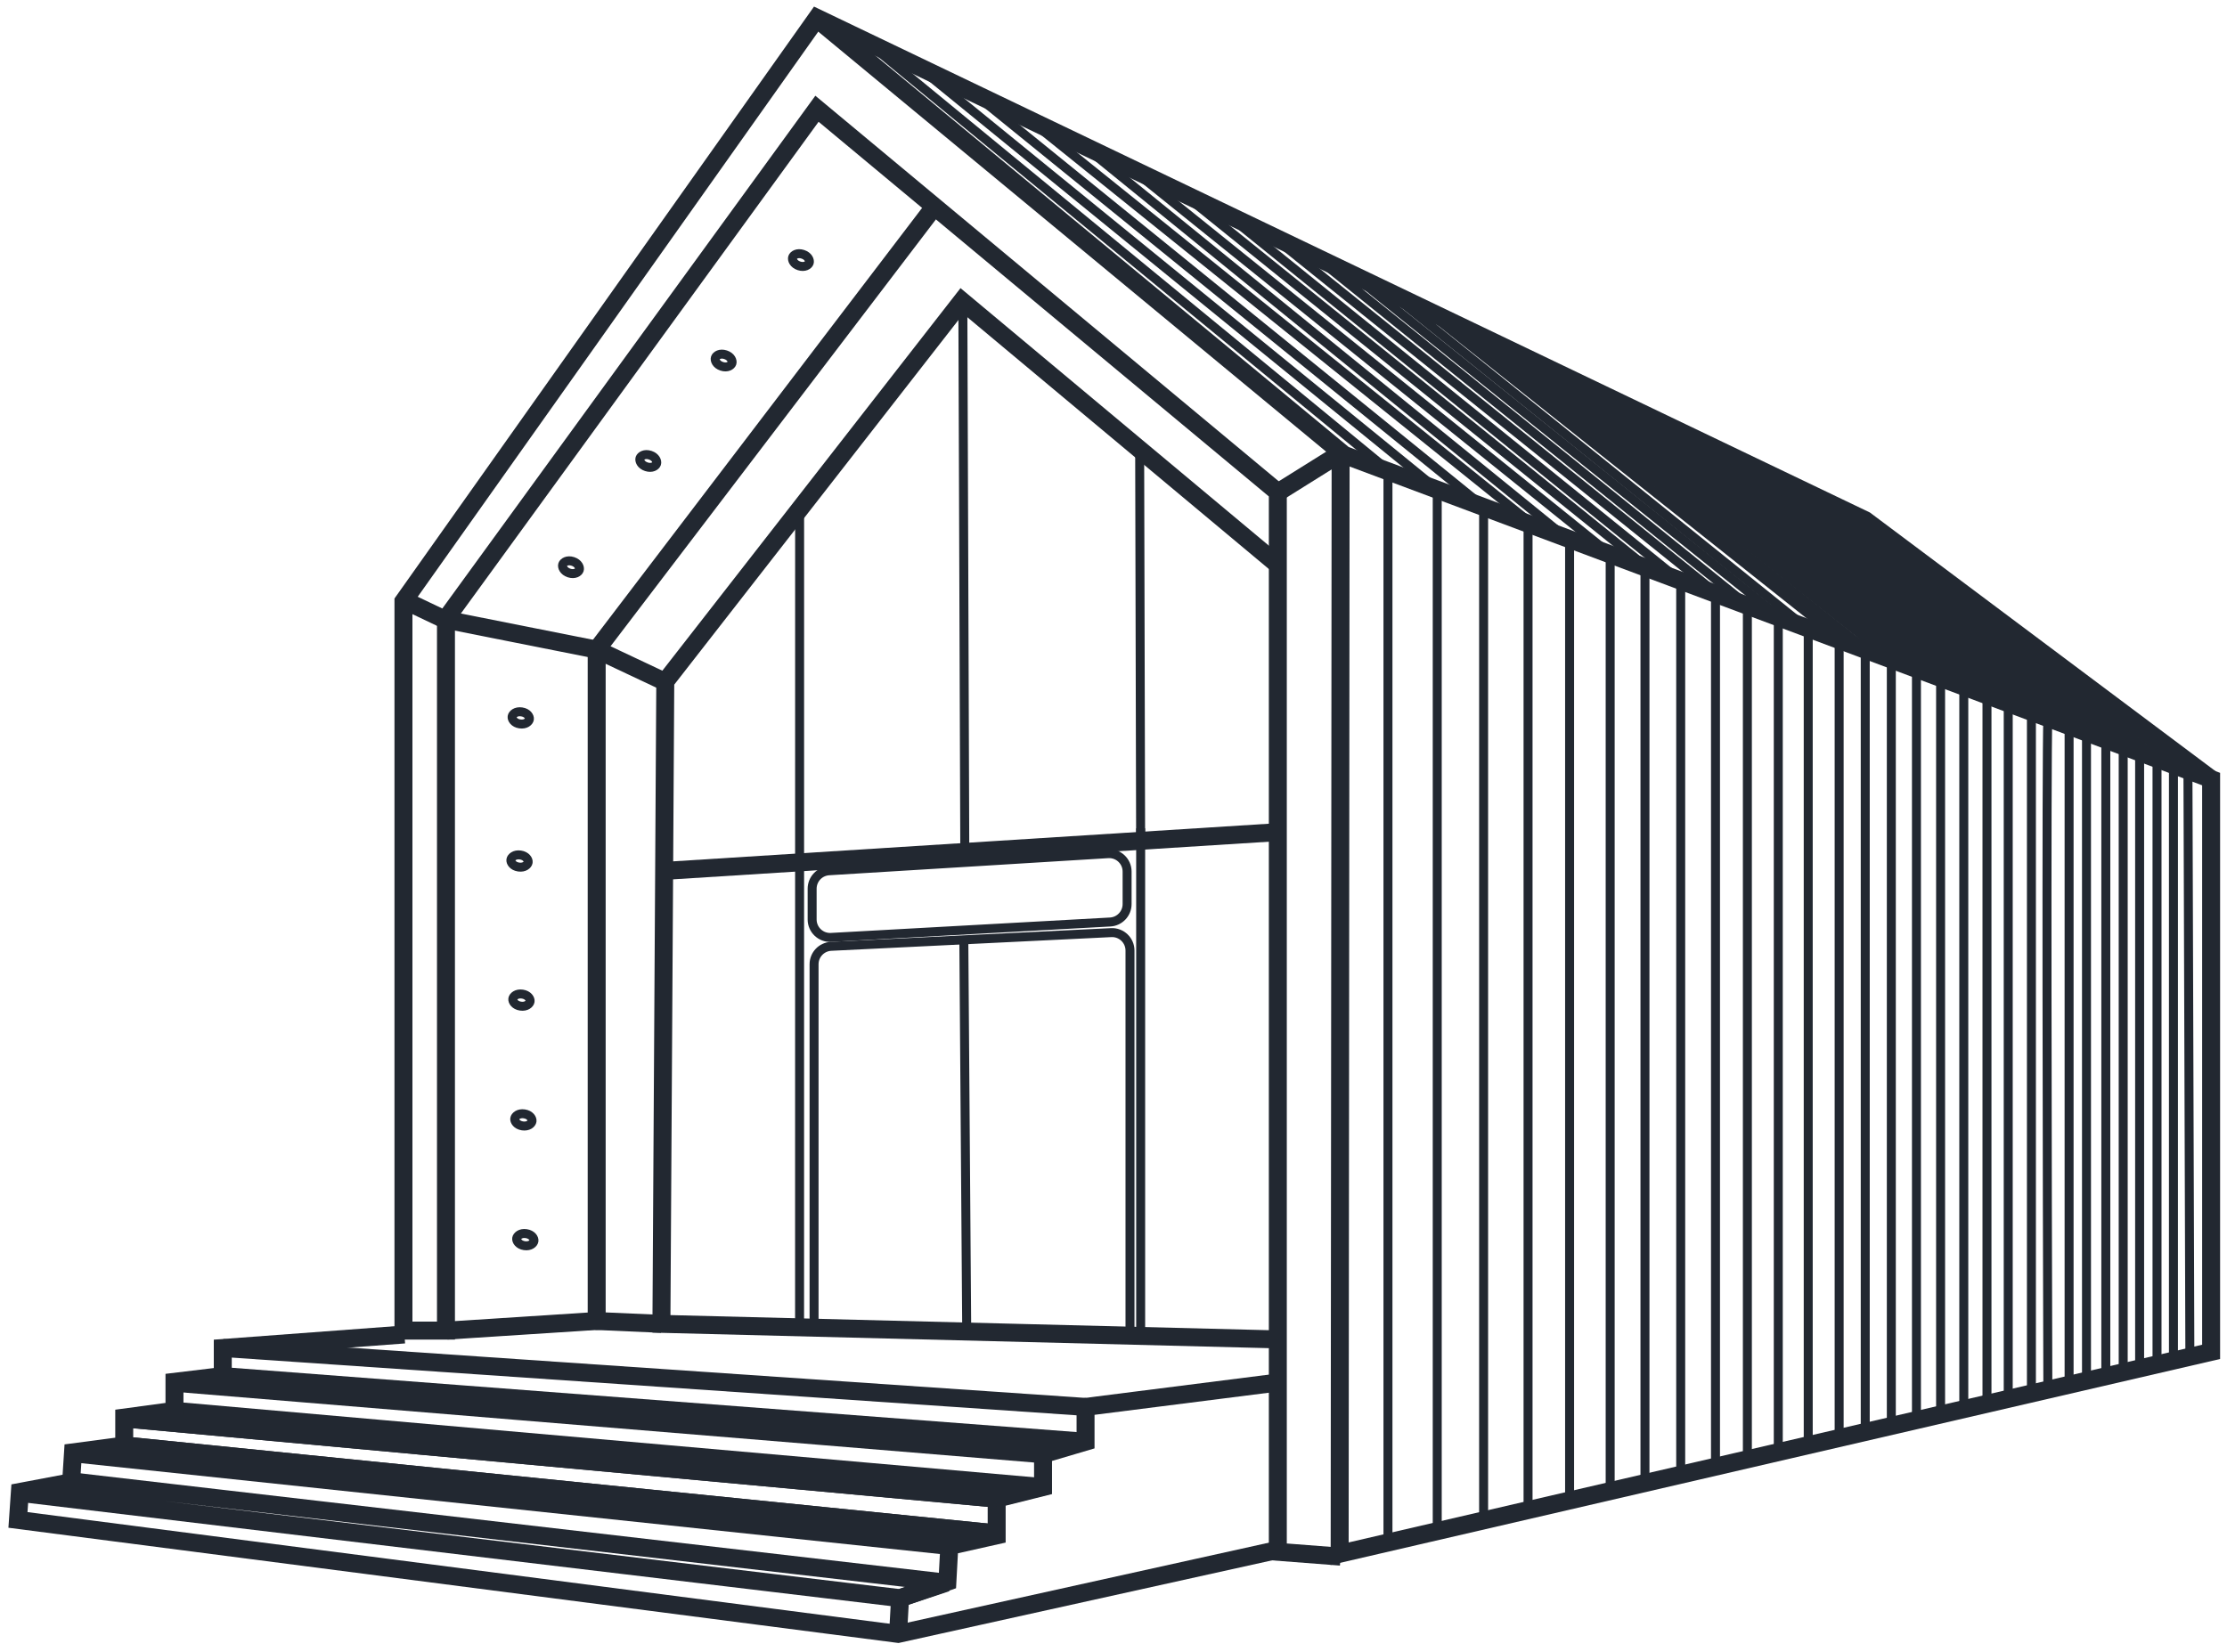
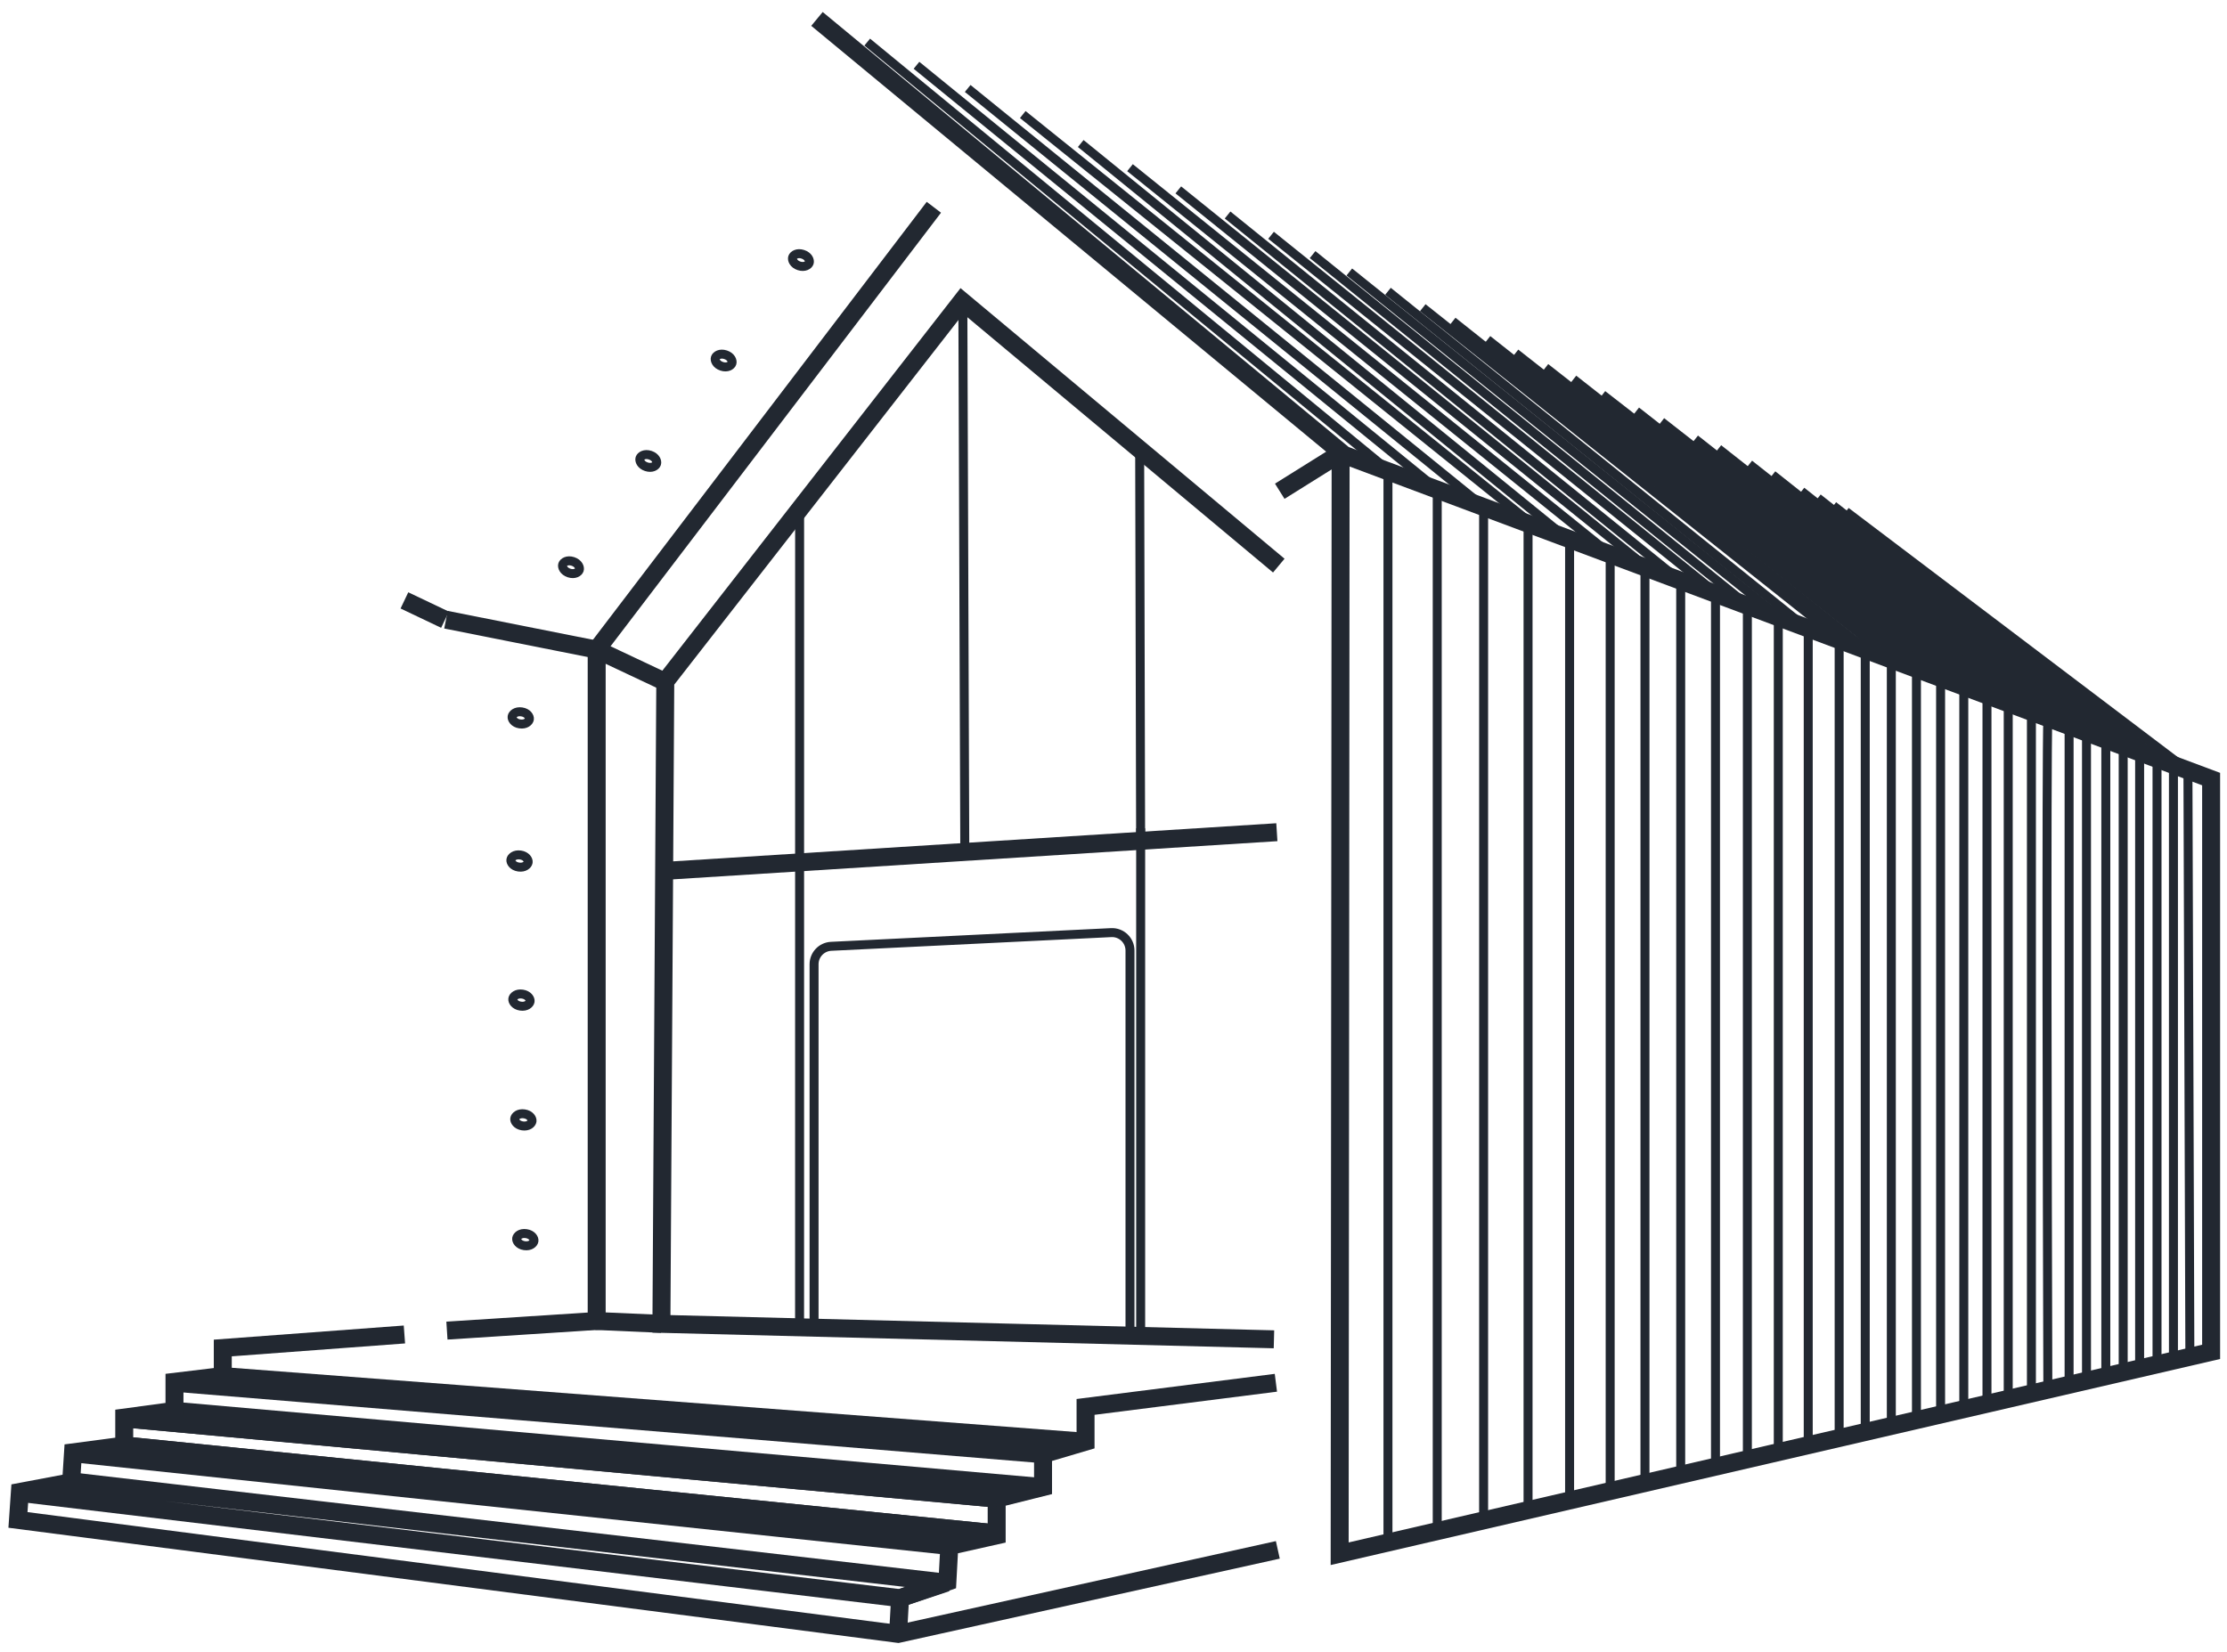
<svg xmlns="http://www.w3.org/2000/svg" width="248" height="184" viewBox="0 0 248 184" fill="none">
  <path d="M90.117 29.271C90.031 29.533 89.597 29.814 88.982 29.613C88.367 29.412 88.183 28.929 88.269 28.666C88.355 28.404 88.789 28.123 89.404 28.325C90.018 28.526 90.203 29.009 90.117 29.271Z" stroke="#222831" />
  <path d="M81.509 40.461C81.424 40.723 80.989 41.004 80.375 40.802C79.76 40.601 79.576 40.118 79.662 39.856C79.747 39.594 80.181 39.313 80.796 39.514C81.411 39.715 81.595 40.198 81.509 40.461Z" stroke="#222831" />
  <path d="M73.117 51.65C73.031 51.912 72.597 52.193 71.983 51.992C71.368 51.791 71.184 51.308 71.269 51.045C71.355 50.783 71.789 50.502 72.404 50.703C73.019 50.905 73.203 51.388 73.117 51.65Z" stroke="#222831" />
  <path d="M64.51 63.485C64.424 63.747 63.99 64.028 63.375 63.827C62.761 63.626 62.576 63.143 62.662 62.88C62.748 62.618 63.182 62.337 63.797 62.538C64.412 62.74 64.596 63.223 64.51 63.485Z" stroke="#222831" />
  <path d="M58.953 80.109C58.913 80.382 58.532 80.732 57.892 80.637C57.252 80.543 56.989 80.097 57.03 79.824C57.07 79.551 57.451 79.202 58.091 79.296C58.73 79.391 58.994 79.836 58.953 80.109Z" stroke="#222831" />
  <path d="M58.816 96.051C58.776 96.324 58.395 96.674 57.755 96.579C57.115 96.485 56.852 96.04 56.893 95.766C56.933 95.494 57.314 95.144 57.954 95.238C58.593 95.333 58.857 95.778 58.816 96.051Z" stroke="#222831" />
  <path d="M59.032 111.544C58.991 111.817 58.61 112.167 57.971 112.072C57.331 111.978 57.068 111.533 57.108 111.26C57.148 110.987 57.529 110.637 58.169 110.732C58.809 110.826 59.072 111.271 59.032 111.544Z" stroke="#222831" />
  <path d="M59.246 124.886C59.206 125.159 58.825 125.508 58.186 125.414C57.546 125.319 57.283 124.874 57.323 124.601C57.364 124.328 57.744 123.978 58.384 124.073C59.024 124.167 59.287 124.613 59.246 124.886Z" stroke="#222831" />
  <path d="M59.462 138.227C59.422 138.5 59.041 138.85 58.401 138.755C57.761 138.66 57.498 138.215 57.538 137.942C57.579 137.669 57.959 137.319 58.599 137.414C59.239 137.509 59.502 137.954 59.462 138.227Z" stroke="#222831" />
  <path d="M183.184 63.219V165.216" stroke="#222831" />
  <path d="M187.164 164.248V64.618" stroke="#222831" />
  <path d="M191.038 66.232V163.172" stroke="#222831" />
  <path d="M194.588 162.634V67.523" stroke="#222831" />
  <path d="M198.031 68.814V161.665" stroke="#222831" />
  <path d="M201.366 70.105V161.02" stroke="#222831" />
  <path d="M204.809 160.159V71.289" stroke="#222831" />
  <path d="M207.714 72.365V159.513" stroke="#222831" />
  <path d="M210.619 158.976V73.441" stroke="#222831" />
  <path d="M213.417 74.409V158.222" stroke="#222831" />
  <path d="M216.106 157.577V75.593" stroke="#222831" />
  <path d="M218.689 76.561V156.931" stroke="#222831" />
  <path d="M221.271 156.286V77.314" stroke="#222831" />
  <path d="M223.638 78.282V155.855" stroke="#222831" />
  <path d="M226.22 155.21V79.358" stroke="#222831" />
  <path d="M90.655 147.678V107.407C90.655 106.341 91.492 105.462 92.557 105.41L123.74 103.884C124.881 103.828 125.837 104.739 125.837 105.882V148.432" stroke="#222831" />
-   <path d="M107.332 104.75L107.655 148.324" stroke="#222831" />
-   <path d="M92.317 96.995L123.392 95.089C124.543 95.018 125.515 95.933 125.515 97.085V100.705C125.515 101.767 124.685 102.644 123.625 102.702L92.55 104.418C91.404 104.481 90.44 103.569 90.44 102.421V98.992C90.44 97.935 91.262 97.06 92.317 96.995Z" stroke="#222831" />
  <path d="M89.046 56.979L89.041 147.571" stroke="#222831" />
  <path d="M107.224 34.062L107.439 94.744" stroke="#222831" />
  <path d="M126.913 49.986L127.021 93.668" stroke="#222831" />
  <path d="M127.025 92.269L127.025 148.539" stroke="#222831" />
  <path d="M74.086 97.003L142.191 92.699" stroke="#222831" stroke-width="2" />
  <path d="M24.702 153.273L120.781 160.589" stroke="#222831" stroke-width="2" />
  <path d="M19.43 154.026L116.154 161.988M19.43 157.146L116.154 165.646" stroke="#222831" stroke-width="2" />
  <path d="M105.718 172.209L8.133 161.88" stroke="#222831" stroke-width="2" />
  <path d="M45.036 148.647L24.809 150.153V153.273L19.43 153.919V157.146L13.835 157.9V161.02L8.133 161.773L7.918 165.108L2.215 166.184L2 169.304L100.016 182L142.299 172.64" stroke="#222831" stroke-width="2" />
  <path d="M141.869 149.185L73.656 147.463L74.086 75.915L107.117 33.524L142.407 63.004" stroke="#222831" stroke-width="2" />
  <path d="M149.507 50.524L90.978 2.108" stroke="#222831" stroke-width="2" />
  <path d="M149.4 50.416L142.514 54.72" stroke="#222831" stroke-width="2" />
  <path d="M49.555 69.029L45.036 66.877" stroke="#222831" stroke-width="2" />
-   <path d="M246.232 86.782L207.714 57.947L90.978 2L44.929 66.985V148.216H49.663V68.922L90.978 12.114L142.299 54.827V172.855L149.292 173.393" stroke="#222831" stroke-width="2" />
  <path d="M246.232 150.583L149.185 173.07L149.292 50.524L246.232 86.782V150.583Z" stroke="#222831" stroke-width="2" />
  <path d="M103.996 23.088L66.447 72.365V147.14L49.77 148.216" stroke="#222831" stroke-width="2" />
  <path d="M66.34 147.141L73.656 147.463" stroke="#222831" stroke-width="2" />
  <path d="M2.215 166.292L100.231 178.019L105.395 176.298L7.918 165" stroke="#222831" stroke-width="2" />
  <path d="M100.016 181.892L100.231 178.019L105.503 176.19L105.718 172.209L110.99 171.026V166.937L116.154 165.646V161.988L120.888 160.589V156.716L142.084 154.026" stroke="#222831" stroke-width="2" />
  <path d="M110.99 166.937L13.943 158.007M110.99 170.81L13.943 161.02" stroke="#222831" stroke-width="2" />
  <path d="M110.99 166.937L13.943 158.007M110.99 170.81L13.943 161.02" stroke="#222831" stroke-width="2" />
-   <path d="M24.809 150.153L120.888 156.716" stroke="#222831" stroke-width="2" />
  <path d="M154.564 171.779V53.298C154.564 52.7 154.297 52.133 153.834 51.753L96.573 4.69" stroke="#222831" />
  <path d="M160.051 170.38V55.455C160.051 54.853 159.781 54.284 159.314 53.904L102.06 7.272" stroke="#222831" />
  <path d="M165.216 56.441L107.762 9.854" stroke="#222831" />
  <path d="M170.488 58.27L113.895 12.759" stroke="#222831" />
  <path d="M174.791 60.207L120.35 15.987" stroke="#222831" />
  <path d="M179.31 61.713L125.837 18.677" stroke="#222831" />
  <path d="M183.291 63.112L131.217 21.151" stroke="#222831" />
  <path d="M187.164 64.726L136.704 23.949" stroke="#222831" />
  <path d="M190.93 65.909L141.546 26.208" stroke="#222831" />
  <path d="M194.481 67.308L146.172 28.36" stroke="#222831" />
  <path d="M198.139 68.706L150.26 30.296" stroke="#222831" />
  <path d="M201.366 70.105L154.564 32.448" stroke="#222831" />
  <path d="M205.025 71.289L158.438 34.277" stroke="#222831" />
  <path d="M207.822 72.365L161.773 35.784" stroke="#222831" />
  <path d="M210.727 73.441L165.646 37.828" stroke="#222831" />
  <path d="M213.417 74.409L168.766 39.334" stroke="#222831" />
  <path d="M216.214 75.485L172.102 40.948" stroke="#222831" />
  <path d="M218.904 76.561L175.222 42.239" stroke="#222831" />
  <path d="M221.486 77.421L178.449 43.96" stroke="#222831" />
  <path d="M223.638 78.282L182.215 45.79" stroke="#222831" />
  <path d="M226.328 79.251L185.013 46.973" stroke="#222831" />
  <path d="M228.157 79.896L188.778 48.91" stroke="#222831" />
  <path d="M230.739 80.972L191.36 49.986" stroke="#222831" />
  <path d="M232.675 81.618L194.803 51.707" stroke="#222831" />
  <path d="M234.612 82.371L197.386 52.891" stroke="#222831" />
  <path d="M236.441 83.016L200.613 54.72" stroke="#222831" />
  <path d="M238.27 83.662L202.442 55.473" stroke="#222831" />
  <path d="M240.529 84.63L204.164 56.334" stroke="#222831" />
  <path d="M243.65 85.813L205.562 56.979" stroke="#222831" />
  <path d="M165.216 56.549V169.089" stroke="#222831" />
  <path d="M170.165 168.228V58.27" stroke="#222831" />
  <path d="M174.791 60.099V166.937" stroke="#222831" />
  <path d="M179.31 166.184V61.605" stroke="#222831" />
  <path d="M228.049 80.003C227.877 84.479 227.977 131.647 228.049 154.672" stroke="#222831" />
  <path d="M230.416 154.241V80.757" stroke="#222831" />
  <path d="M232.353 81.51V153.596" stroke="#222831" />
  <path d="M234.504 153.273V82.478" stroke="#222831" />
  <path d="M236.441 83.231V152.735" stroke="#222831" />
  <path d="M238.27 152.305V83.877" stroke="#222831" />
  <path d="M240.207 84.522V151.875" stroke="#222831" />
  <path d="M242.036 151.337V85.168" stroke="#222831" />
  <path d="M243.65 85.706L243.865 151.121" stroke="#222831" />
  <path d="M49.663 69.029L66.206 72.317C66.366 72.349 66.522 72.4 66.669 72.469L73.978 75.915" stroke="#222831" stroke-width="2" />
</svg>